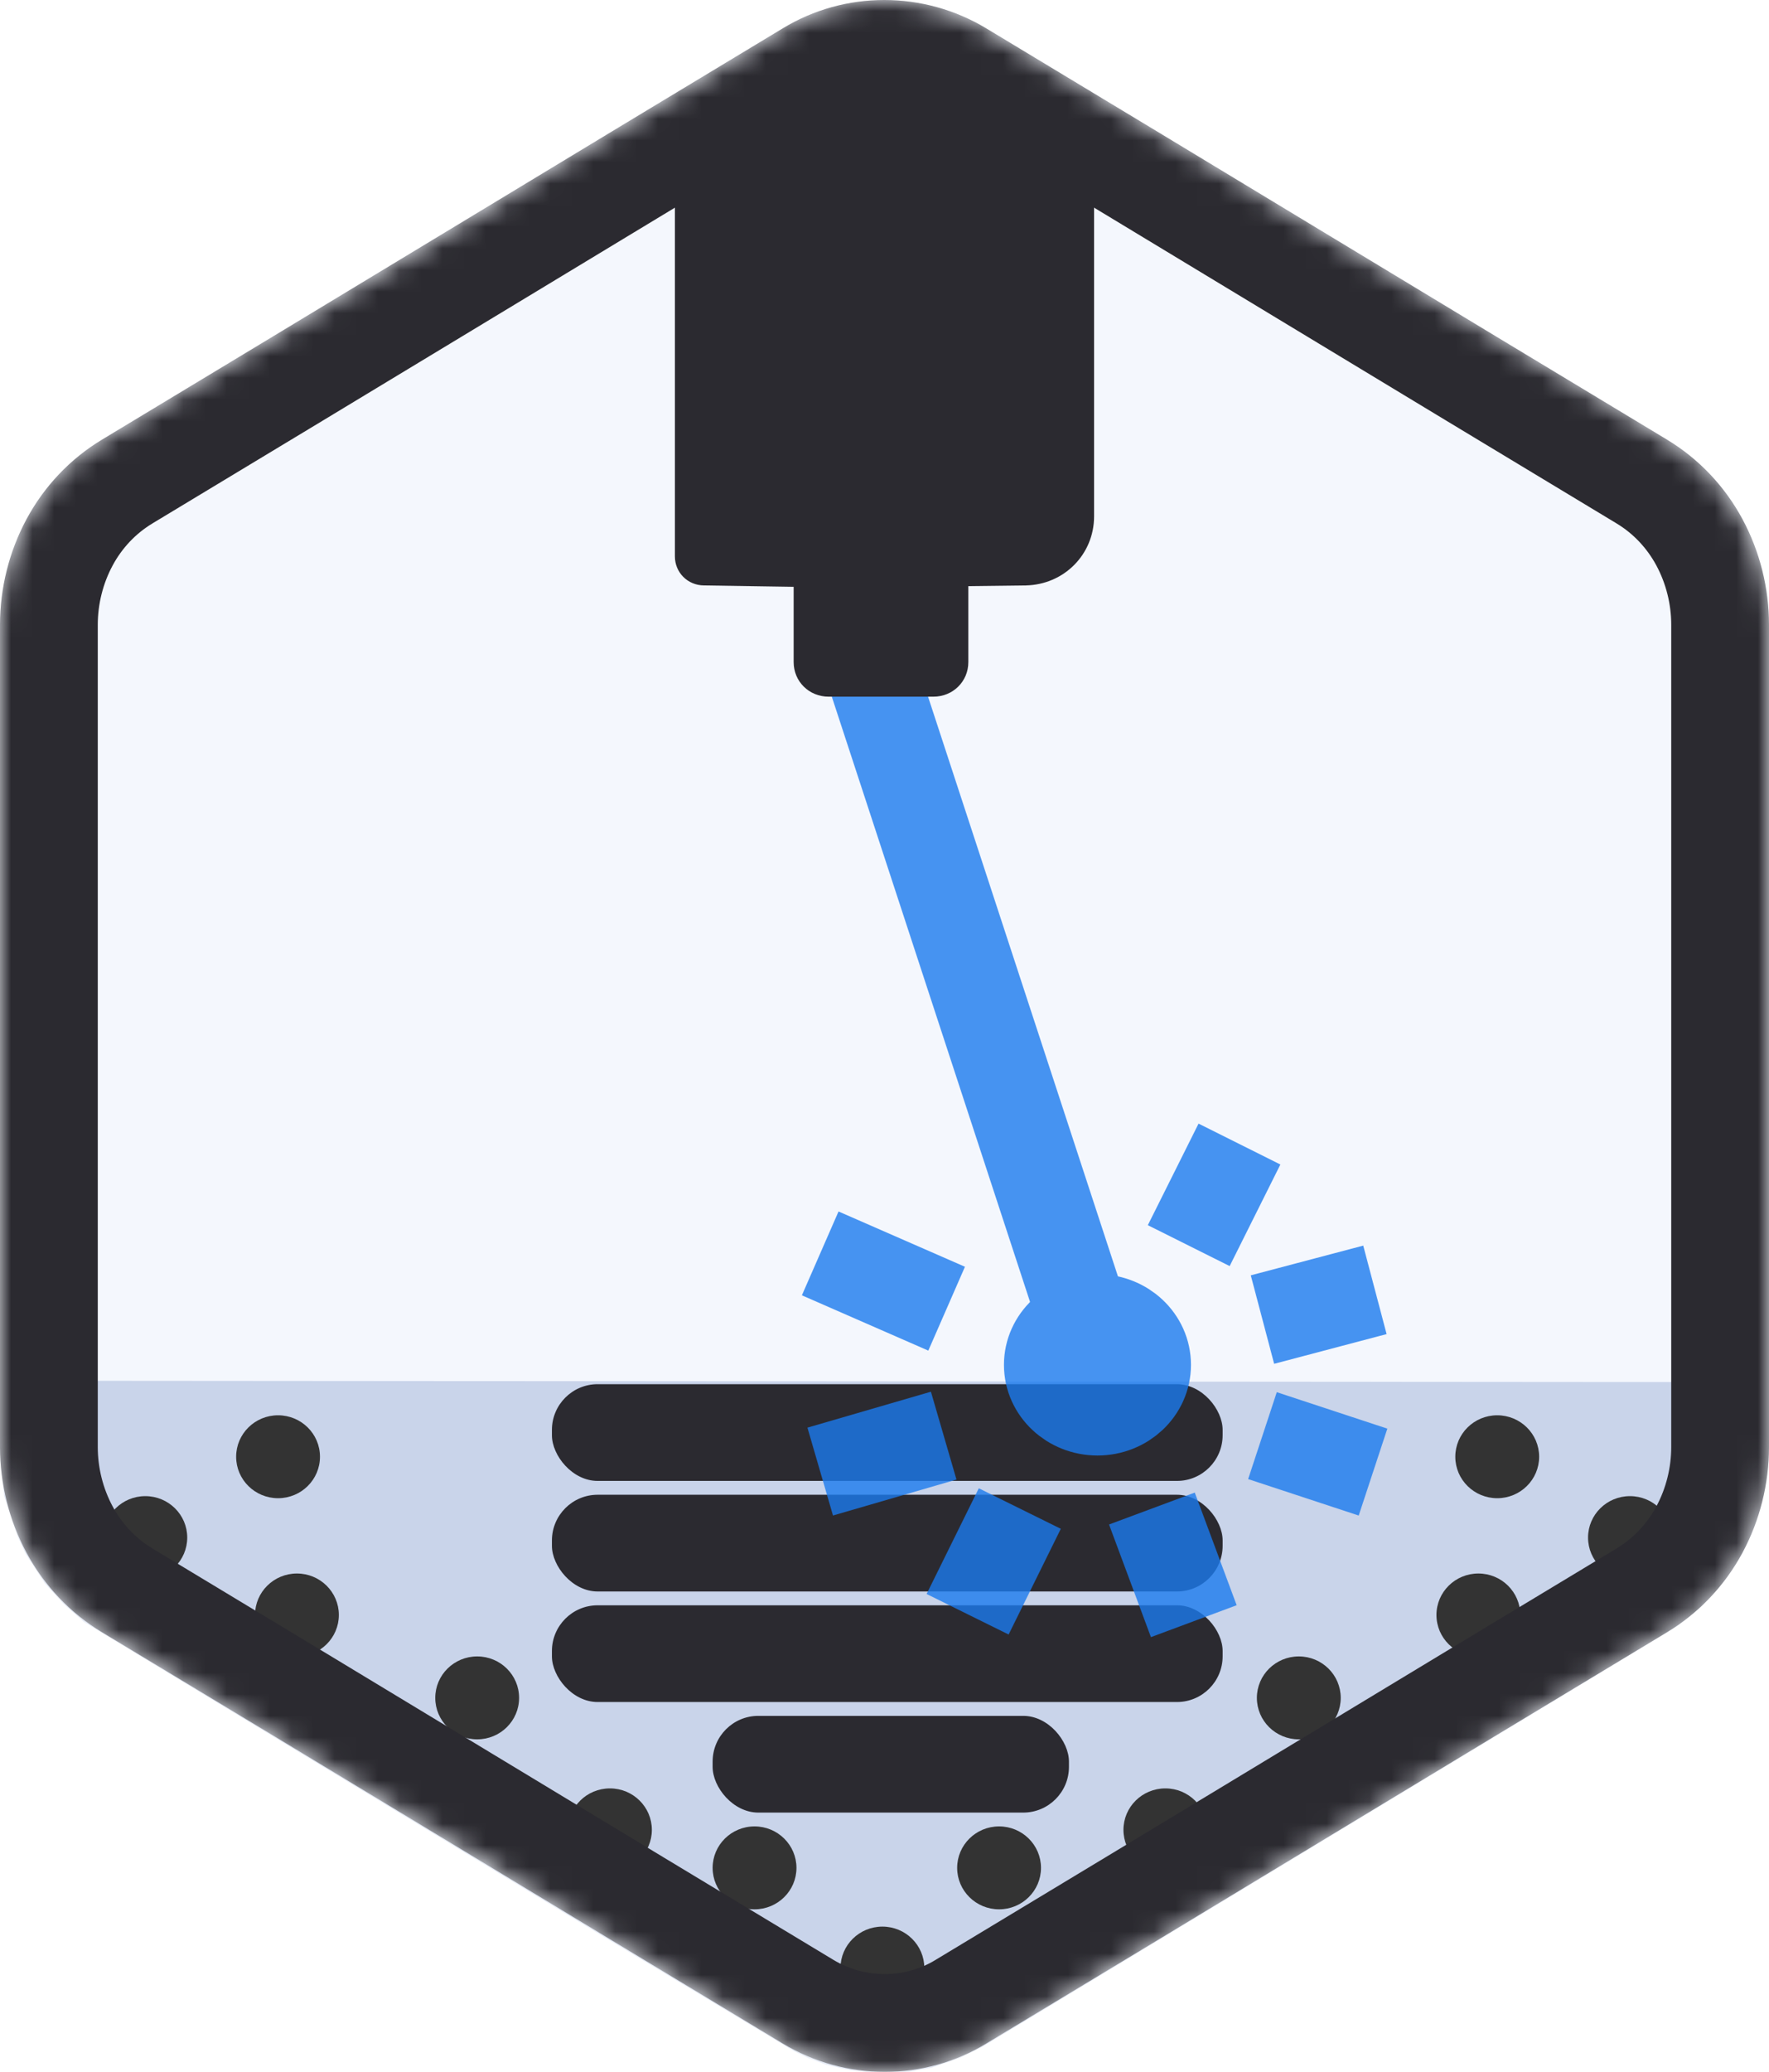
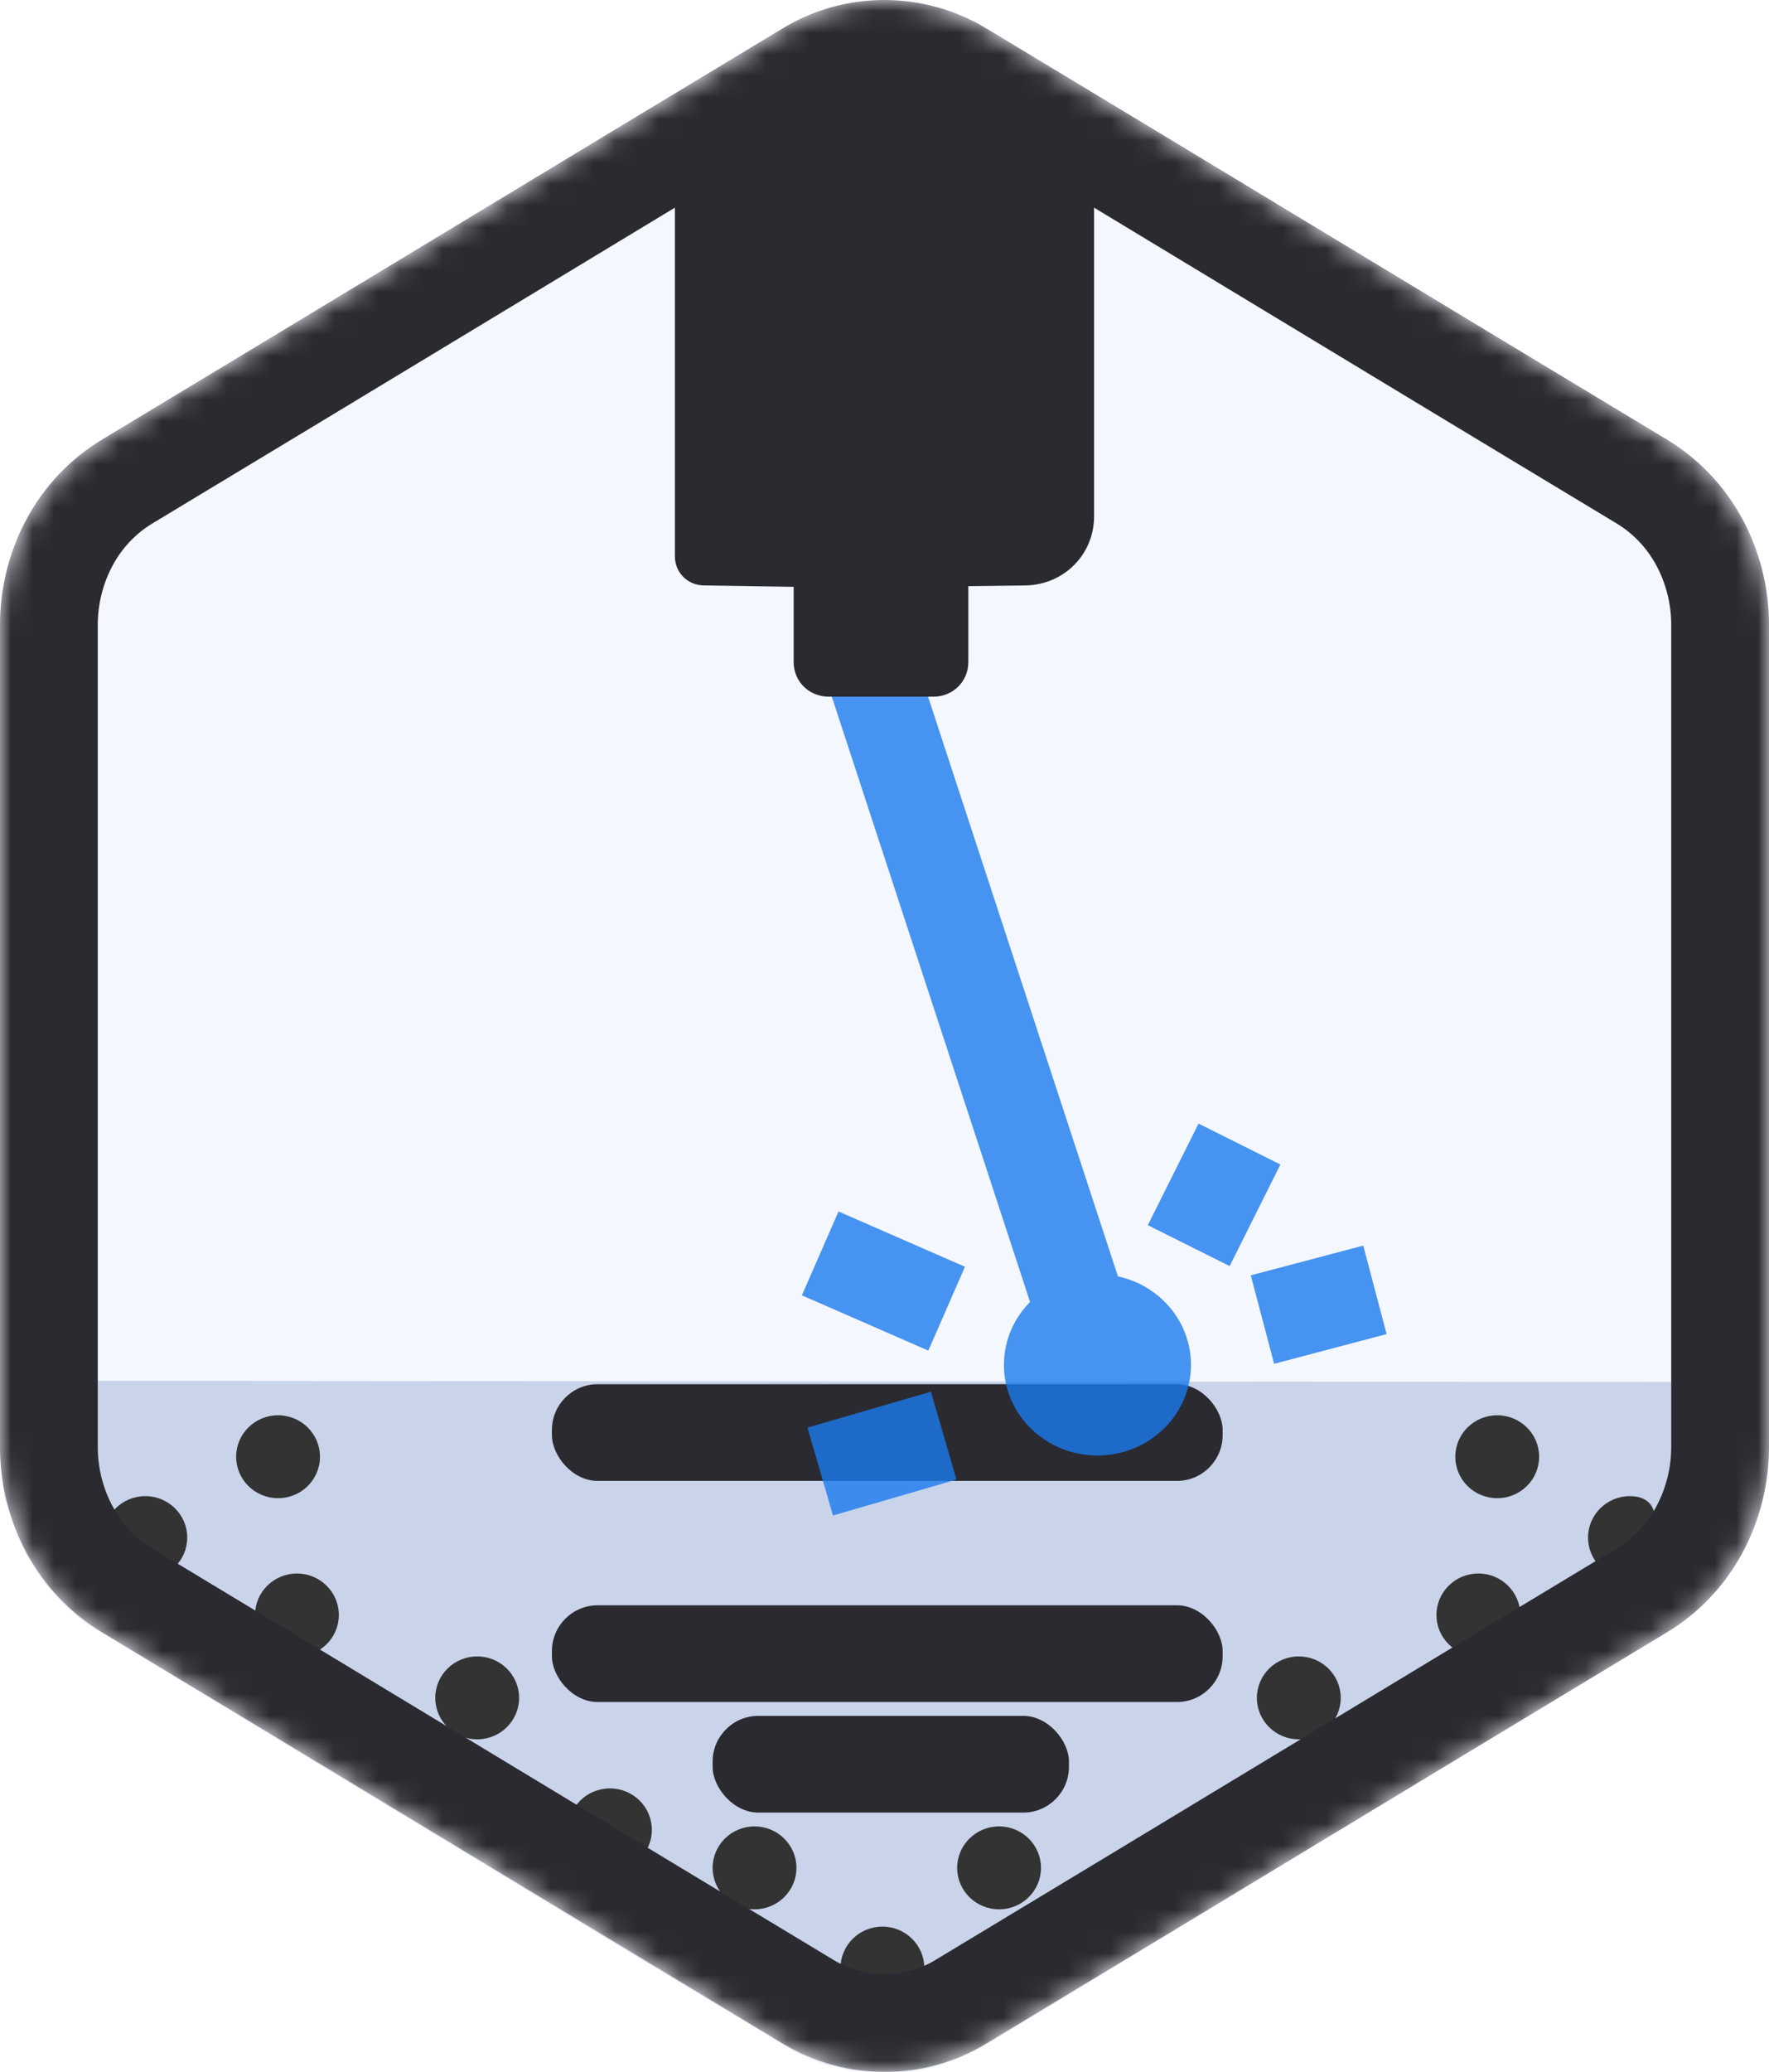
<svg xmlns="http://www.w3.org/2000/svg" width="82" height="96" viewBox="0 0 82 96" fill="none">
  <path d="M0 49.697C0 55.492 0 61.255 0 67.049C0 68.746 0.421 70.443 1.231 71.948C2.04 73.453 3.239 74.733 4.728 75.63C15.254 81.969 25.746 88.34 36.272 94.679C39.186 96.44 42.846 96.44 45.728 94.679C56.254 88.34 66.746 81.969 77.272 75.63C78.761 74.733 79.96 73.453 80.769 71.948C81.579 70.443 82 68.746 82 67.049C82 54.339 82 41.629 82 28.951C82 27.254 81.579 25.557 80.769 24.052C79.96 22.547 78.761 21.267 77.272 20.37C66.746 14.031 56.254 7.66 45.728 1.321C42.814 -0.44 39.154 -0.44 36.272 1.321C25.746 7.66 15.254 14.031 4.728 20.37C3.239 21.267 2.04 22.547 1.231 24.052C0.421 25.557 0 27.254 0 28.951C0 30.615 0 47.968 0 49.697Z" fill="#F4F7FD" />
  <mask id="mask0" maskUnits="userSpaceOnUse" x="0" y="0" width="82" height="96">
    <path d="M0 49.697C0 55.492 0 61.255 0 67.049C0 68.746 0.421 70.443 1.231 71.948C2.04 73.453 3.239 74.733 4.728 75.63C15.254 81.969 25.746 88.34 36.272 94.679C39.186 96.44 42.846 96.44 45.728 94.679C56.254 88.34 66.746 81.969 77.272 75.63C78.761 74.733 79.96 73.453 80.769 71.948C81.579 70.443 82 68.746 82 67.049C82 54.339 82 41.629 82 28.951C82 27.254 81.579 25.557 80.769 24.052C79.96 22.547 78.761 21.267 77.272 20.37C66.746 14.031 56.254 7.66 45.728 1.321C42.814 -0.44 39.154 -0.44 36.272 1.321C25.746 7.66 15.254 14.031 4.728 20.37C3.239 21.267 2.04 22.547 1.231 24.052C0.421 25.557 0 27.254 0 28.951C0 30.615 0 47.968 0 49.697Z" fill="#C4C4C4" />
  </mask>
  <g mask="url(#mask0)">
    <path d="M0 63.976L0.097 68.362L0.194 69.323L0.81 71.18L1.198 72.012L2.073 73.357L2.947 74.317L3.886 75.15L27.787 89.621L36.79 95.031L37.438 95.352L38.312 95.672L39.446 95.928L40.773 96.056L41.972 96.024L43.202 95.8L44.498 95.352L45.534 94.84L77.757 75.342L78.891 74.413L79.96 73.197L80.737 72.012L81.223 70.987L81.709 69.387L81.968 67.114V64.04L0 63.976Z" fill="#C9D4EA" />
    <rect x="25.584" y="64.136" width="31.09" height="4.482" rx="2.12" fill="#2B2A30" />
-     <rect x="25.584" y="69.259" width="31.09" height="4.482" rx="2.12" fill="#2B2A30" />
    <rect x="25.584" y="74.381" width="31.09" height="4.482" rx="2.12" fill="#2B2A30" />
    <rect x="33.033" y="79.504" width="16.517" height="4.482" rx="2.12" fill="#2B2A30" />
    <path d="M12.889 69.419C13.963 69.419 14.832 68.559 14.832 67.498C14.832 66.437 13.963 65.577 12.889 65.577C11.816 65.577 10.946 66.437 10.946 67.498C10.946 68.559 11.816 69.419 12.889 69.419Z" fill="#333333" />
    <path d="M6.736 73.165C7.809 73.165 8.679 72.304 8.679 71.243C8.679 70.183 7.809 69.323 6.736 69.323C5.663 69.323 4.793 70.183 4.793 71.243C4.793 72.304 5.663 73.165 6.736 73.165Z" fill="#333333" />
    <path d="M13.764 76.75C14.837 76.75 15.707 75.89 15.707 74.829C15.707 73.769 14.837 72.908 13.764 72.908C12.691 72.908 11.821 73.769 11.821 74.829C11.821 75.89 12.691 76.75 13.764 76.75Z" fill="#333333" />
    <path d="M22.119 80.592C23.193 80.592 24.062 79.732 24.062 78.671C24.062 77.61 23.193 76.75 22.119 76.75C21.046 76.75 20.176 77.61 20.176 78.671C20.176 79.732 21.046 80.592 22.119 80.592Z" fill="#333333" />
    <path d="M28.273 86.707C29.346 86.707 30.216 85.847 30.216 84.786C30.216 83.725 29.346 82.865 28.273 82.865C27.199 82.865 26.329 83.725 26.329 84.786C26.329 85.847 27.199 86.707 28.273 86.707Z" fill="#333333" />
    <path d="M40.903 93.111C41.976 93.111 42.846 92.251 42.846 91.19C42.846 90.129 41.976 89.269 40.903 89.269C39.83 89.269 38.96 90.129 38.96 91.19C38.96 92.251 39.83 93.111 40.903 93.111Z" fill="#333333" />
    <path d="M34.976 88.468C36.049 88.468 36.919 87.608 36.919 86.547C36.919 85.486 36.049 84.626 34.976 84.626C33.903 84.626 33.033 85.486 33.033 86.547C33.033 87.608 33.903 88.468 34.976 88.468Z" fill="#333333" />
    <path d="M69.402 69.419C70.475 69.419 71.345 68.559 71.345 67.498C71.345 66.437 70.475 65.577 69.402 65.577C68.329 65.577 67.459 66.437 67.459 67.498C67.459 68.559 68.329 69.419 69.402 69.419Z" fill="#333333" />
-     <path d="M75.555 73.165C76.628 73.165 77.498 72.304 77.498 71.243C77.498 70.183 76.628 69.323 75.555 69.323C74.482 69.323 73.612 70.183 73.612 71.243C73.612 72.304 74.482 73.165 75.555 73.165Z" fill="#333333" />
+     <path d="M75.555 73.165C77.498 70.183 76.628 69.323 75.555 69.323C74.482 69.323 73.612 70.183 73.612 71.243C73.612 72.304 74.482 73.165 75.555 73.165Z" fill="#333333" />
    <path d="M68.528 76.75C69.601 76.75 70.471 75.89 70.471 74.829C70.471 73.769 69.601 72.908 68.528 72.908C67.454 72.908 66.585 73.769 66.585 74.829C66.585 75.89 67.454 76.75 68.528 76.75Z" fill="#333333" />
    <path d="M60.204 80.592C61.278 80.592 62.148 79.732 62.148 78.671C62.148 77.61 61.278 76.75 60.204 76.75C59.131 76.75 58.261 77.61 58.261 78.671C58.261 79.732 59.131 80.592 60.204 80.592Z" fill="#333333" />
-     <path d="M54.019 86.707C55.092 86.707 55.962 85.847 55.962 84.786C55.962 83.725 55.092 82.865 54.019 82.865C52.946 82.865 52.076 83.725 52.076 84.786C52.076 85.847 52.946 86.707 54.019 86.707Z" fill="#333333" />
    <path d="M46.311 88.468C47.384 88.468 48.254 87.608 48.254 86.547C48.254 85.486 47.384 84.626 46.311 84.626C45.238 84.626 44.368 85.486 44.368 86.547C44.368 87.608 45.238 88.468 46.311 88.468Z" fill="#333333" />
    <g opacity="0.8">
      <path d="M40.106 30.199L50.975 63.368" stroke="#1A7AEE" stroke-width="4.24" stroke-miterlimit="10" />
      <path d="M50.872 65.321C49.649 65.321 48.657 64.389 48.657 63.24C48.657 62.09 49.649 61.159 50.872 61.159C52.095 61.159 53.086 62.09 53.086 63.24C53.086 64.389 52.095 65.321 50.872 65.321Z" fill="#1A7AEE" stroke="#1A7AEE" stroke-width="4.24" stroke-miterlimit="10" />
-       <path d="M47.272 69.898L44.853 74.796" stroke="#1A7AEE" stroke-width="4.24" stroke-miterlimit="10" />
      <path d="M55.103 57.716L57.454 53.01" stroke="#1A7AEE" stroke-width="4.24" stroke-miterlimit="10" />
      <path d="M43.88 60.638L38.02 58.076" stroke="#1A7AEE" stroke-width="4.24" stroke-miterlimit="10" />
-       <path d="M58.52 66.52L63.645 68.209" stroke="#1A7AEE" stroke-width="4.24" stroke-miterlimit="10" />
      <path d="M43.744 66.52L38.02 68.185" stroke="#1A7AEE" stroke-width="4.24" stroke-miterlimit="10" />
      <path d="M58.52 61.142L63.733 59.765" stroke="#1A7AEE" stroke-width="4.24" stroke-miterlimit="10" />
-       <path d="M53.395 69.898L55.337 75.117" stroke="#1A7AEE" stroke-width="4.24" stroke-miterlimit="10" />
    </g>
    <path d="M31.284 4.522V25.781C31.284 26.517 31.867 27.126 32.644 27.126L36.789 27.19V30.679C36.789 31.576 37.502 32.28 38.409 32.28H43.267C44.173 32.28 44.886 31.576 44.886 30.679V27.158L47.541 27.126C49.323 27.094 50.715 25.685 50.715 23.924V4.554L47.218 2.473L44.109 0.776L41.971 0.264H40.546L39.089 0.424L37.405 0.969L35.591 1.961L33.648 3.146L31.284 4.522Z" fill="#2B2A30" />
    <path d="M5.897 73.689L5.897 73.688C4.765 73.007 3.848 72.031 3.226 70.874C2.596 69.703 2.266 68.376 2.266 67.049V67.016V66.982V66.948V66.914V66.88V66.846V66.812V66.778V66.744V66.71V66.676V66.642V66.608V66.574V66.54V66.506V66.472V66.438V66.404V66.371V66.337V66.303V66.269V66.235V66.201V66.167V66.133V66.099V66.065V66.031V65.997V65.963V65.929V65.895V65.862V65.828V65.794V65.76V65.726V65.692V65.658V65.624V65.59V65.556V65.522V65.488V65.454V65.421V65.387V65.353V65.319V65.285V65.251V65.217V65.183V65.149V65.115V65.081V65.047V65.013V64.98V64.946V64.912V64.878V64.844V64.81V64.776V64.742V64.708V64.674V64.64V64.606V64.573V64.539V64.505V64.471V64.437V64.403V64.369V64.335V64.301V64.267V64.234V64.2V64.166V64.132V64.098V64.064V64.03V63.996V63.962V63.928V63.895V63.861V63.827V63.793V63.759V63.725V63.691V63.657V63.623V63.59V63.556V63.522V63.488V63.454V63.42V63.386V63.352V63.318V63.284V63.251V63.217V63.183V63.149V63.115V63.081V63.047V63.013V62.979V62.946V62.912V62.878V62.844V62.81V62.776V62.742V62.708V62.675V62.641V62.607V62.573V62.539V62.505V62.471V62.437V62.403V62.37V62.336V62.302V62.268V62.234V62.2V62.166V62.132V62.099V62.065V62.031V61.997V61.963V61.929V61.895V61.861V61.828V61.794V61.76V61.726V61.692V61.658V61.624V61.59V61.556V61.523V61.489V61.455V61.421V61.387V61.353V61.319V61.285V61.252V61.218V61.184V61.15V61.116V61.082V61.048V61.014V60.981V60.947V60.913V60.879V60.845V60.811V60.778V60.744V60.71V60.676V60.642V60.608V60.574V60.54V60.507V60.473V60.439V60.405V60.371V60.337V60.303V60.27V60.236V60.202V60.168V60.134V60.1V60.066V60.032V59.998V59.965V59.931V59.897V59.863V59.829V59.795V59.761V59.728V59.694V59.66V59.626V59.592V59.558V59.525V59.491V59.457V59.423V59.389V59.355V59.321V59.287V59.254V59.22V59.186V59.152V59.118V59.084V59.05V59.017V58.983V58.949V58.915V58.881V58.847V58.813V58.779V58.746V58.712V58.678V58.644V58.61V58.576V58.542V58.509V58.475V58.441V58.407V58.373V58.339V58.306V58.272V58.238V58.204V58.17V58.136V58.102V58.068V58.035V58.001V57.967V57.933V57.899V57.865V57.831V57.798V57.764V57.73V57.696V57.662V57.628V57.594V57.56V57.527V57.493V57.459V57.425V57.391V57.357V57.324V57.29V57.256V57.222V57.188V57.154V57.12V57.087V57.053V57.019V56.985V56.951V56.917V56.883V56.849V56.816V56.782V56.748V56.714V56.68V56.646V56.612V56.578V56.545V56.511V56.477V56.443V56.409V56.375V56.341V56.308V56.274V56.24V56.206V56.172V56.138V56.104V56.071V56.037V56.003V55.969V55.935V55.901V55.867V55.833V55.8V55.766V55.732V55.698V55.664V55.63V55.596V55.562V55.529V55.495V55.461V55.427V55.393V55.359V55.325V55.291V55.258V55.224V55.19V55.156V55.122V55.088V55.054V55.02V54.987V54.953V54.919V54.885V54.851V54.817V54.783V54.749V54.716V54.682V54.648V54.614V54.58V54.546V54.512V54.478V54.445V54.411V54.377V54.343V54.309V54.275V54.241V54.207V54.174V54.14V54.106V54.072V54.038V54.004V53.97V53.936V53.903V53.869V53.835V53.801V53.767V53.733V53.699V53.665V53.631V53.597V53.564V53.53V53.496V53.462V53.428V53.394V53.36V53.326V53.292V53.259V53.225V53.191V53.157V53.123V53.089V53.055V53.021V52.987V52.953V52.92V52.886V52.852V52.818V52.784V52.75V52.716V52.682V52.648V52.614V52.581V52.547V52.513V52.479V52.445V52.411V52.377V52.343V52.309V52.276V52.242V52.208V52.174V52.14V52.106V52.072V52.038V52.004V51.97V51.936V51.903V51.869V51.835V51.801V51.767V51.733V51.699V51.665V51.631V51.597V51.563V51.529V51.495V51.462V51.428V51.394V51.36V51.326V51.292V51.258V51.224V51.19V51.156V51.122V51.088V51.054V51.02V50.987V50.953V50.919V50.885V50.851V50.817V50.783V50.749V50.715V50.681V50.647V50.613V50.579V50.545V50.512V50.478V50.444V50.41V50.376V50.342V50.308V50.274V50.24V50.206V50.172V50.138V50.104V50.07V50.036V50.002V49.968V49.934V49.901V49.867V49.833V49.799V49.765V49.731V49.697V28.951C2.266 27.624 2.596 26.297 3.226 25.126C3.848 23.97 4.765 22.993 5.897 22.312L5.897 22.311C11.161 19.141 16.416 15.963 21.669 12.787L21.673 12.785C26.927 9.607 32.18 6.43 37.441 3.262L37.453 3.255C39.606 1.939 42.358 1.932 44.556 3.26L44.559 3.262C49.819 6.43 55.072 9.606 60.326 12.784L60.327 12.785C65.582 15.962 70.838 19.141 76.103 22.311L76.103 22.312C77.235 22.993 78.151 23.97 78.774 25.126C79.404 26.297 79.734 27.624 79.734 28.951V29.025V29.099V29.173V29.248V29.322V29.396V29.471V29.545V29.619V29.693V29.768V29.842V29.916V29.991V30.065V30.139V30.213V30.288V30.362V30.436V30.511V30.585V30.659V30.734V30.808V30.882V30.956V31.031V31.105V31.179V31.254V31.328V31.402V31.477V31.551V31.625V31.7V31.774V31.848V31.922V31.997V32.071V32.145V32.22V32.294V32.368V32.443V32.517V32.591V32.666V32.74V32.814V32.889V32.963V33.037V33.112V33.186V33.26V33.335V33.409V33.483V33.558V33.632V33.706V33.781V33.855V33.929V34.004V34.078V34.152V34.227V34.301V34.375V34.45V34.524V34.598V34.673V34.747V34.821V34.896V34.97V35.044V35.119V35.193V35.267V35.342V35.416V35.49V35.565V35.639V35.714V35.788V35.862V35.937V36.011V36.085V36.16V36.234V36.308V36.383V36.457V36.531V36.606V36.68V36.754V36.829V36.903V36.977V37.052V37.126V37.2V37.275V37.349V37.424V37.498V37.572V37.647V37.721V37.795V37.87V37.944V38.019V38.093V38.167V38.242V38.316V38.39V38.465V38.539V38.614V38.688V38.762V38.837V38.911V38.985V39.06V39.134V39.208V39.283V39.357V39.432V39.506V39.58V39.655V39.729V39.803V39.878V39.952V40.027V40.101V40.175V40.25V40.324V40.398V40.473V40.547V40.622V40.696V40.77V40.845V40.919V40.994V41.068V41.142V41.217V41.291V41.365V41.44V41.514V41.589V41.663V41.737V41.812V41.886V41.961V42.035V42.109V42.184V42.258V42.333V42.407V42.481V42.556V42.63V42.705V42.779V42.853V42.928V43.002V43.077V43.151V43.225V43.3V43.374V43.449V43.523V43.597V43.672V43.746V43.821V43.895V43.969V44.044V44.118V44.193V44.267V44.342V44.416V44.49V44.565V44.639V44.714V44.788V44.862V44.937V45.011V45.086V45.16V45.234V45.309V45.383V45.458V45.532V45.606V45.681V45.755V45.83V45.904V45.979V46.053V46.127V46.202V46.276V46.351V46.425V46.499V46.574V46.648V46.723V46.797V46.872V46.946V47.02V47.095V47.169V47.244V47.318V47.393V47.467V47.541V47.616V47.69V47.765V47.839V47.914V47.988V48.062V48.137V48.211V48.286V48.36V48.435V48.509V48.583V48.658V48.732V48.807V48.881V48.956V49.03V49.104V49.179V49.253V49.328V49.402V49.477V49.551V49.626V49.7V49.774V49.849V49.923V49.998V50.072V50.147V50.221V50.295V50.37V50.444V50.519V50.593V50.668V50.742V50.816V50.891V50.965V51.04V51.114V51.189V51.263V51.338V51.412V51.486V51.561V51.635V51.71V51.784V51.859V51.933V52.008V52.082V52.157V52.231V52.305V52.38V52.454V52.529V52.603V52.678V52.752V52.827V52.901V52.975V53.05V53.124V53.199V53.273V53.348V53.422V53.496V53.571V53.645V53.72V53.794V53.869V53.943V54.018V54.092V54.167V54.241V54.316V54.39V54.464V54.539V54.613V54.688V54.762V54.837V54.911V54.986V55.06V55.135V55.209V55.283V55.358V55.432V55.507V55.581V55.656V55.73V55.805V55.879V55.954V56.028V56.102V56.177V56.251V56.326V56.4V56.475V56.549V56.624V56.698V56.773V56.847V56.922V56.996V57.071V57.145V57.219V57.294V57.368V57.443V57.517V57.592V57.666V57.741V57.815V57.89V57.964V58.038V58.113V58.187V58.262V58.336V58.411V58.485V58.56V58.634V58.709V58.783V58.858V58.932V59.007V59.081V59.156V59.23V59.304V59.379V59.453V59.528V59.602V59.677V59.751V59.826V59.9V59.975V60.049V60.124V60.198V60.273V60.347V60.421V60.496V60.57V60.645V60.719V60.794V60.868V60.943V61.017V61.092V61.166V61.241V61.315V61.389V61.464V61.538V61.613V61.687V61.762V61.836V61.911V61.985V62.06V62.134V62.209V62.283V62.358V62.432V62.507V62.581V62.656V62.73V62.804V62.879V62.953V63.028V63.102V63.177V63.251V63.326V63.4V63.475V63.549V63.624V63.698V63.773V63.847V63.922V63.996V64.07V64.145V64.219V64.294V64.368V64.443V64.517V64.592V64.666V64.741V64.815V64.89V64.964V65.039V65.113V65.188V65.262V65.337V65.411V65.486V65.56V65.635V65.709V65.783V65.858V65.932V66.007V66.081V66.156V66.23V66.305V66.379V66.454V66.528V66.603V66.677V66.752V66.826V66.901V66.975V67.049C79.734 68.376 79.404 69.703 78.774 70.874C78.151 72.031 77.235 73.007 76.103 73.688L76.103 73.689C70.838 76.859 65.582 80.038 60.327 83.215L60.326 83.216C55.072 86.394 49.819 89.57 44.559 92.738L44.547 92.746C42.394 94.061 39.642 94.068 37.444 92.74L37.441 92.738C32.18 89.57 26.927 86.393 21.673 83.215L21.671 83.214C16.417 80.037 11.162 76.859 5.897 73.689Z" stroke="#2B2A30" stroke-width="4.532" stroke-linecap="round" stroke-linejoin="round" />
  </g>
</svg>